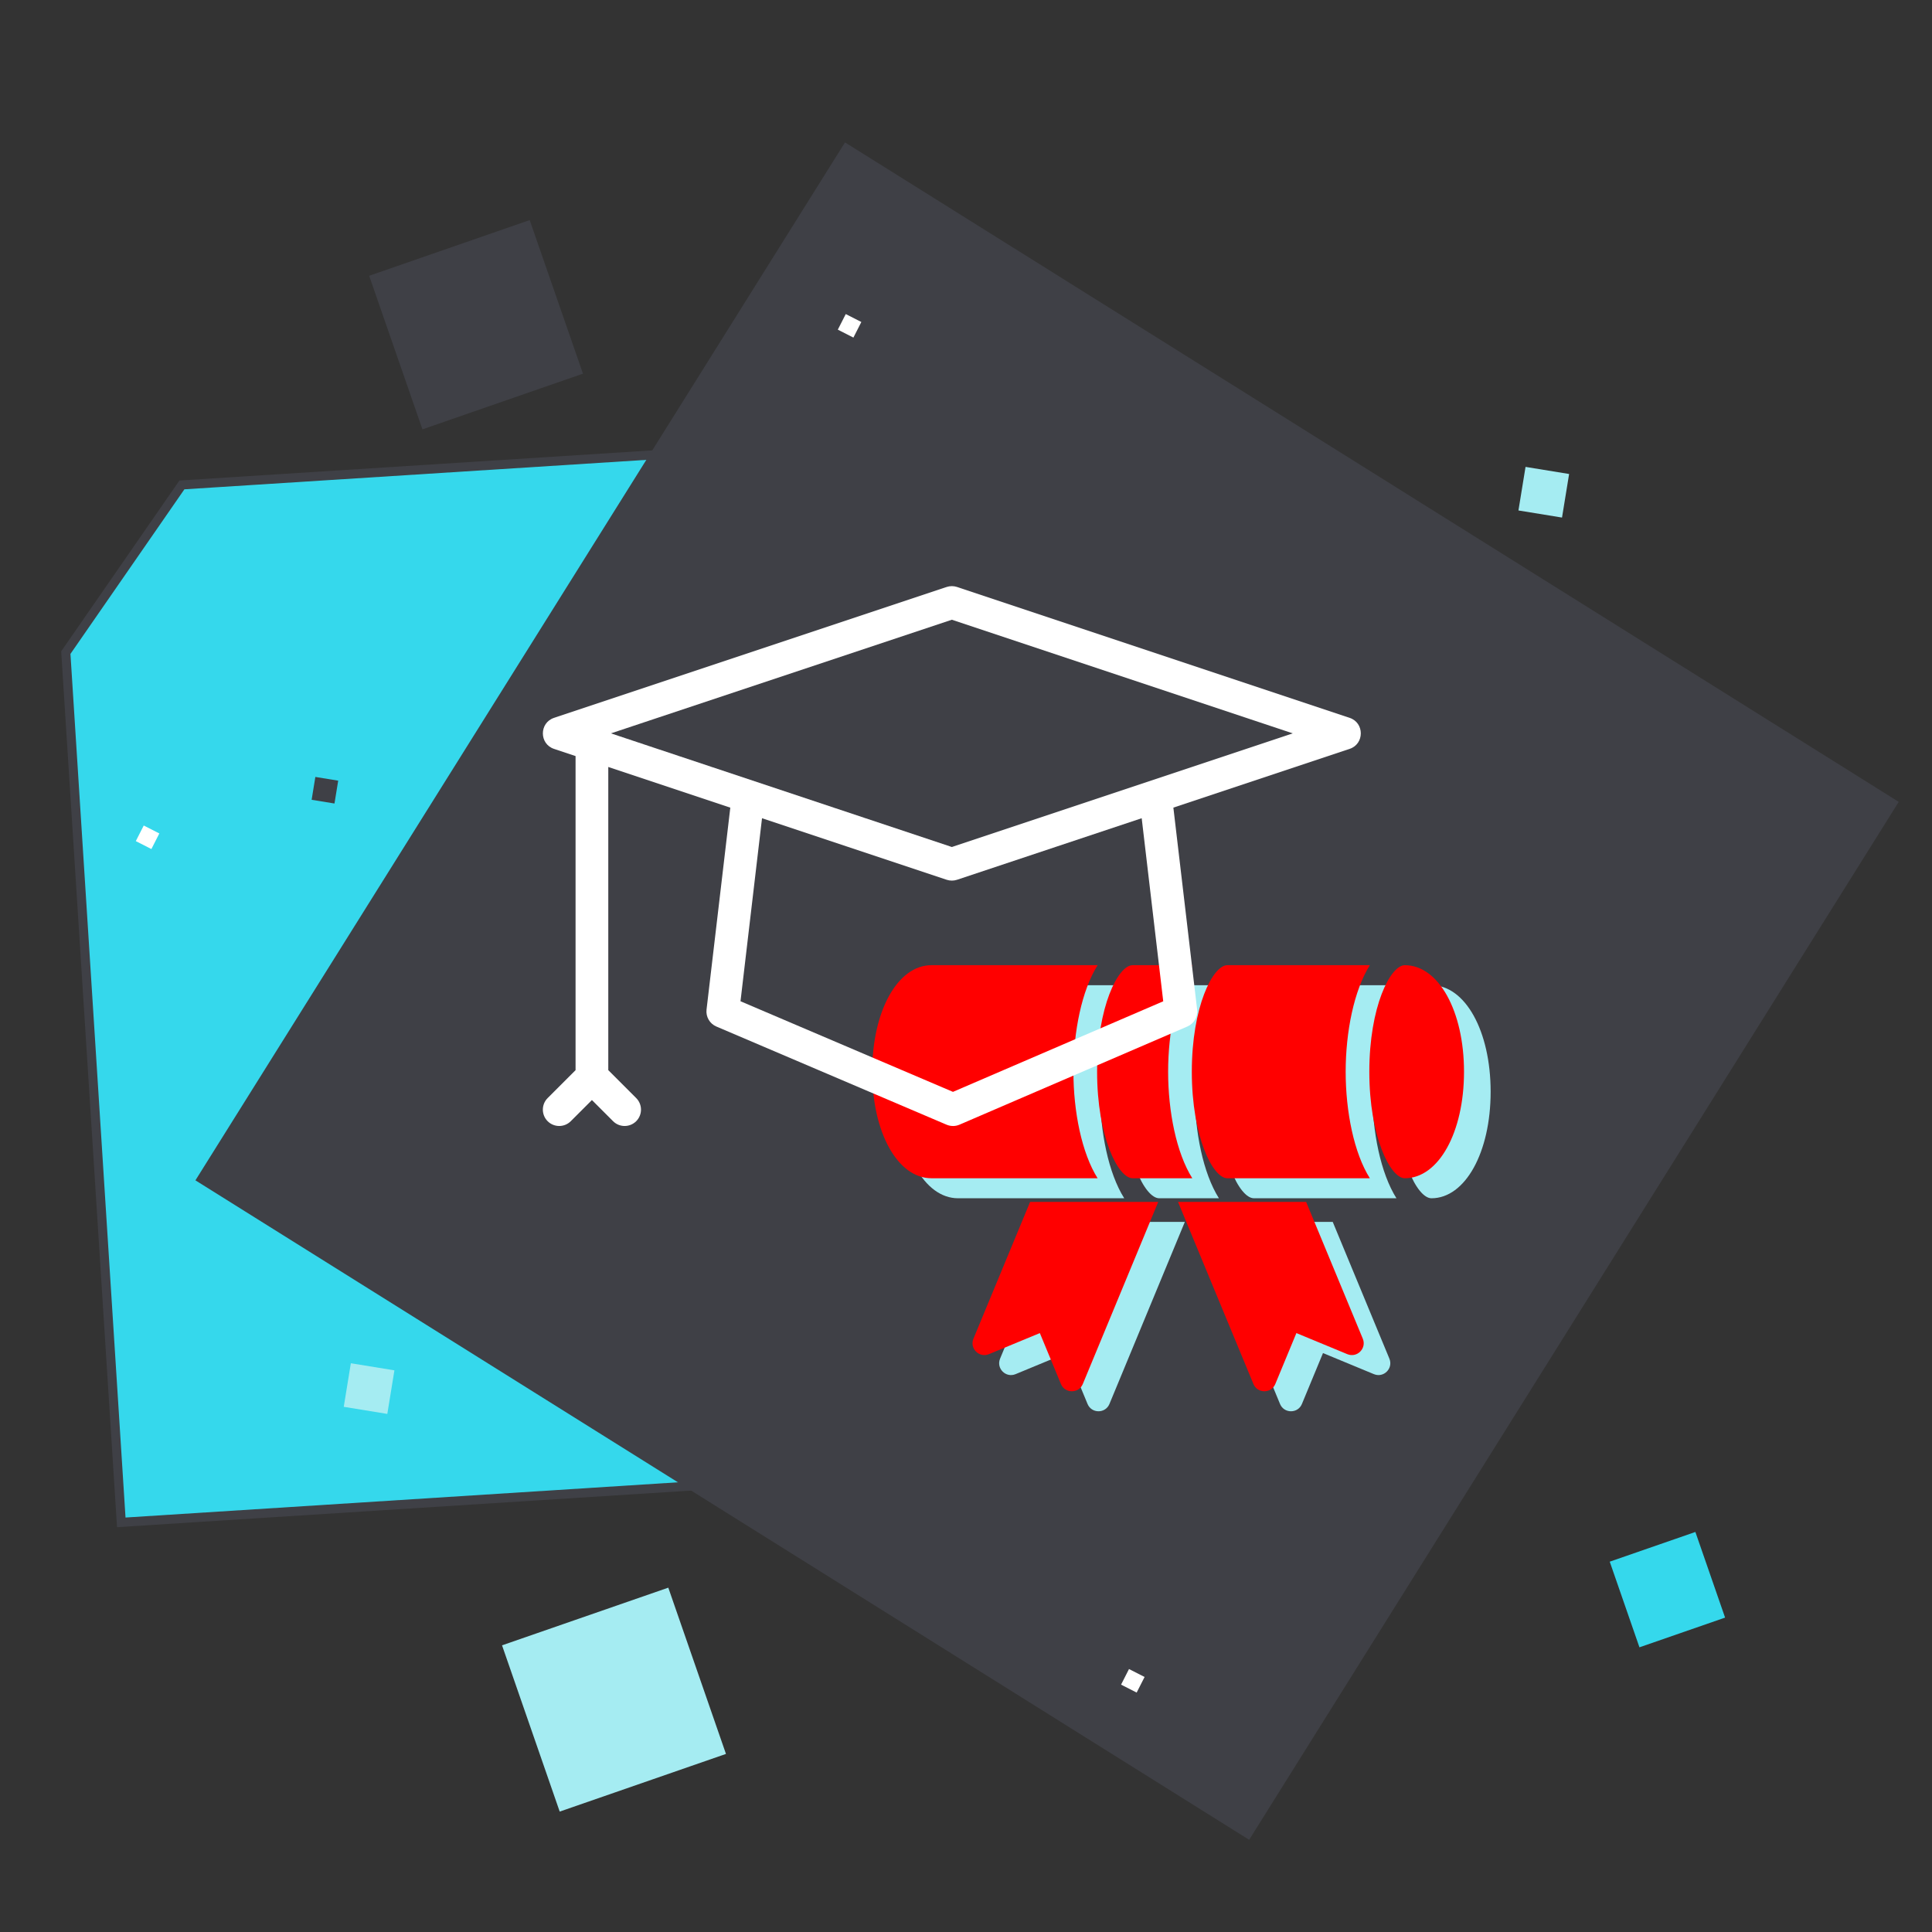
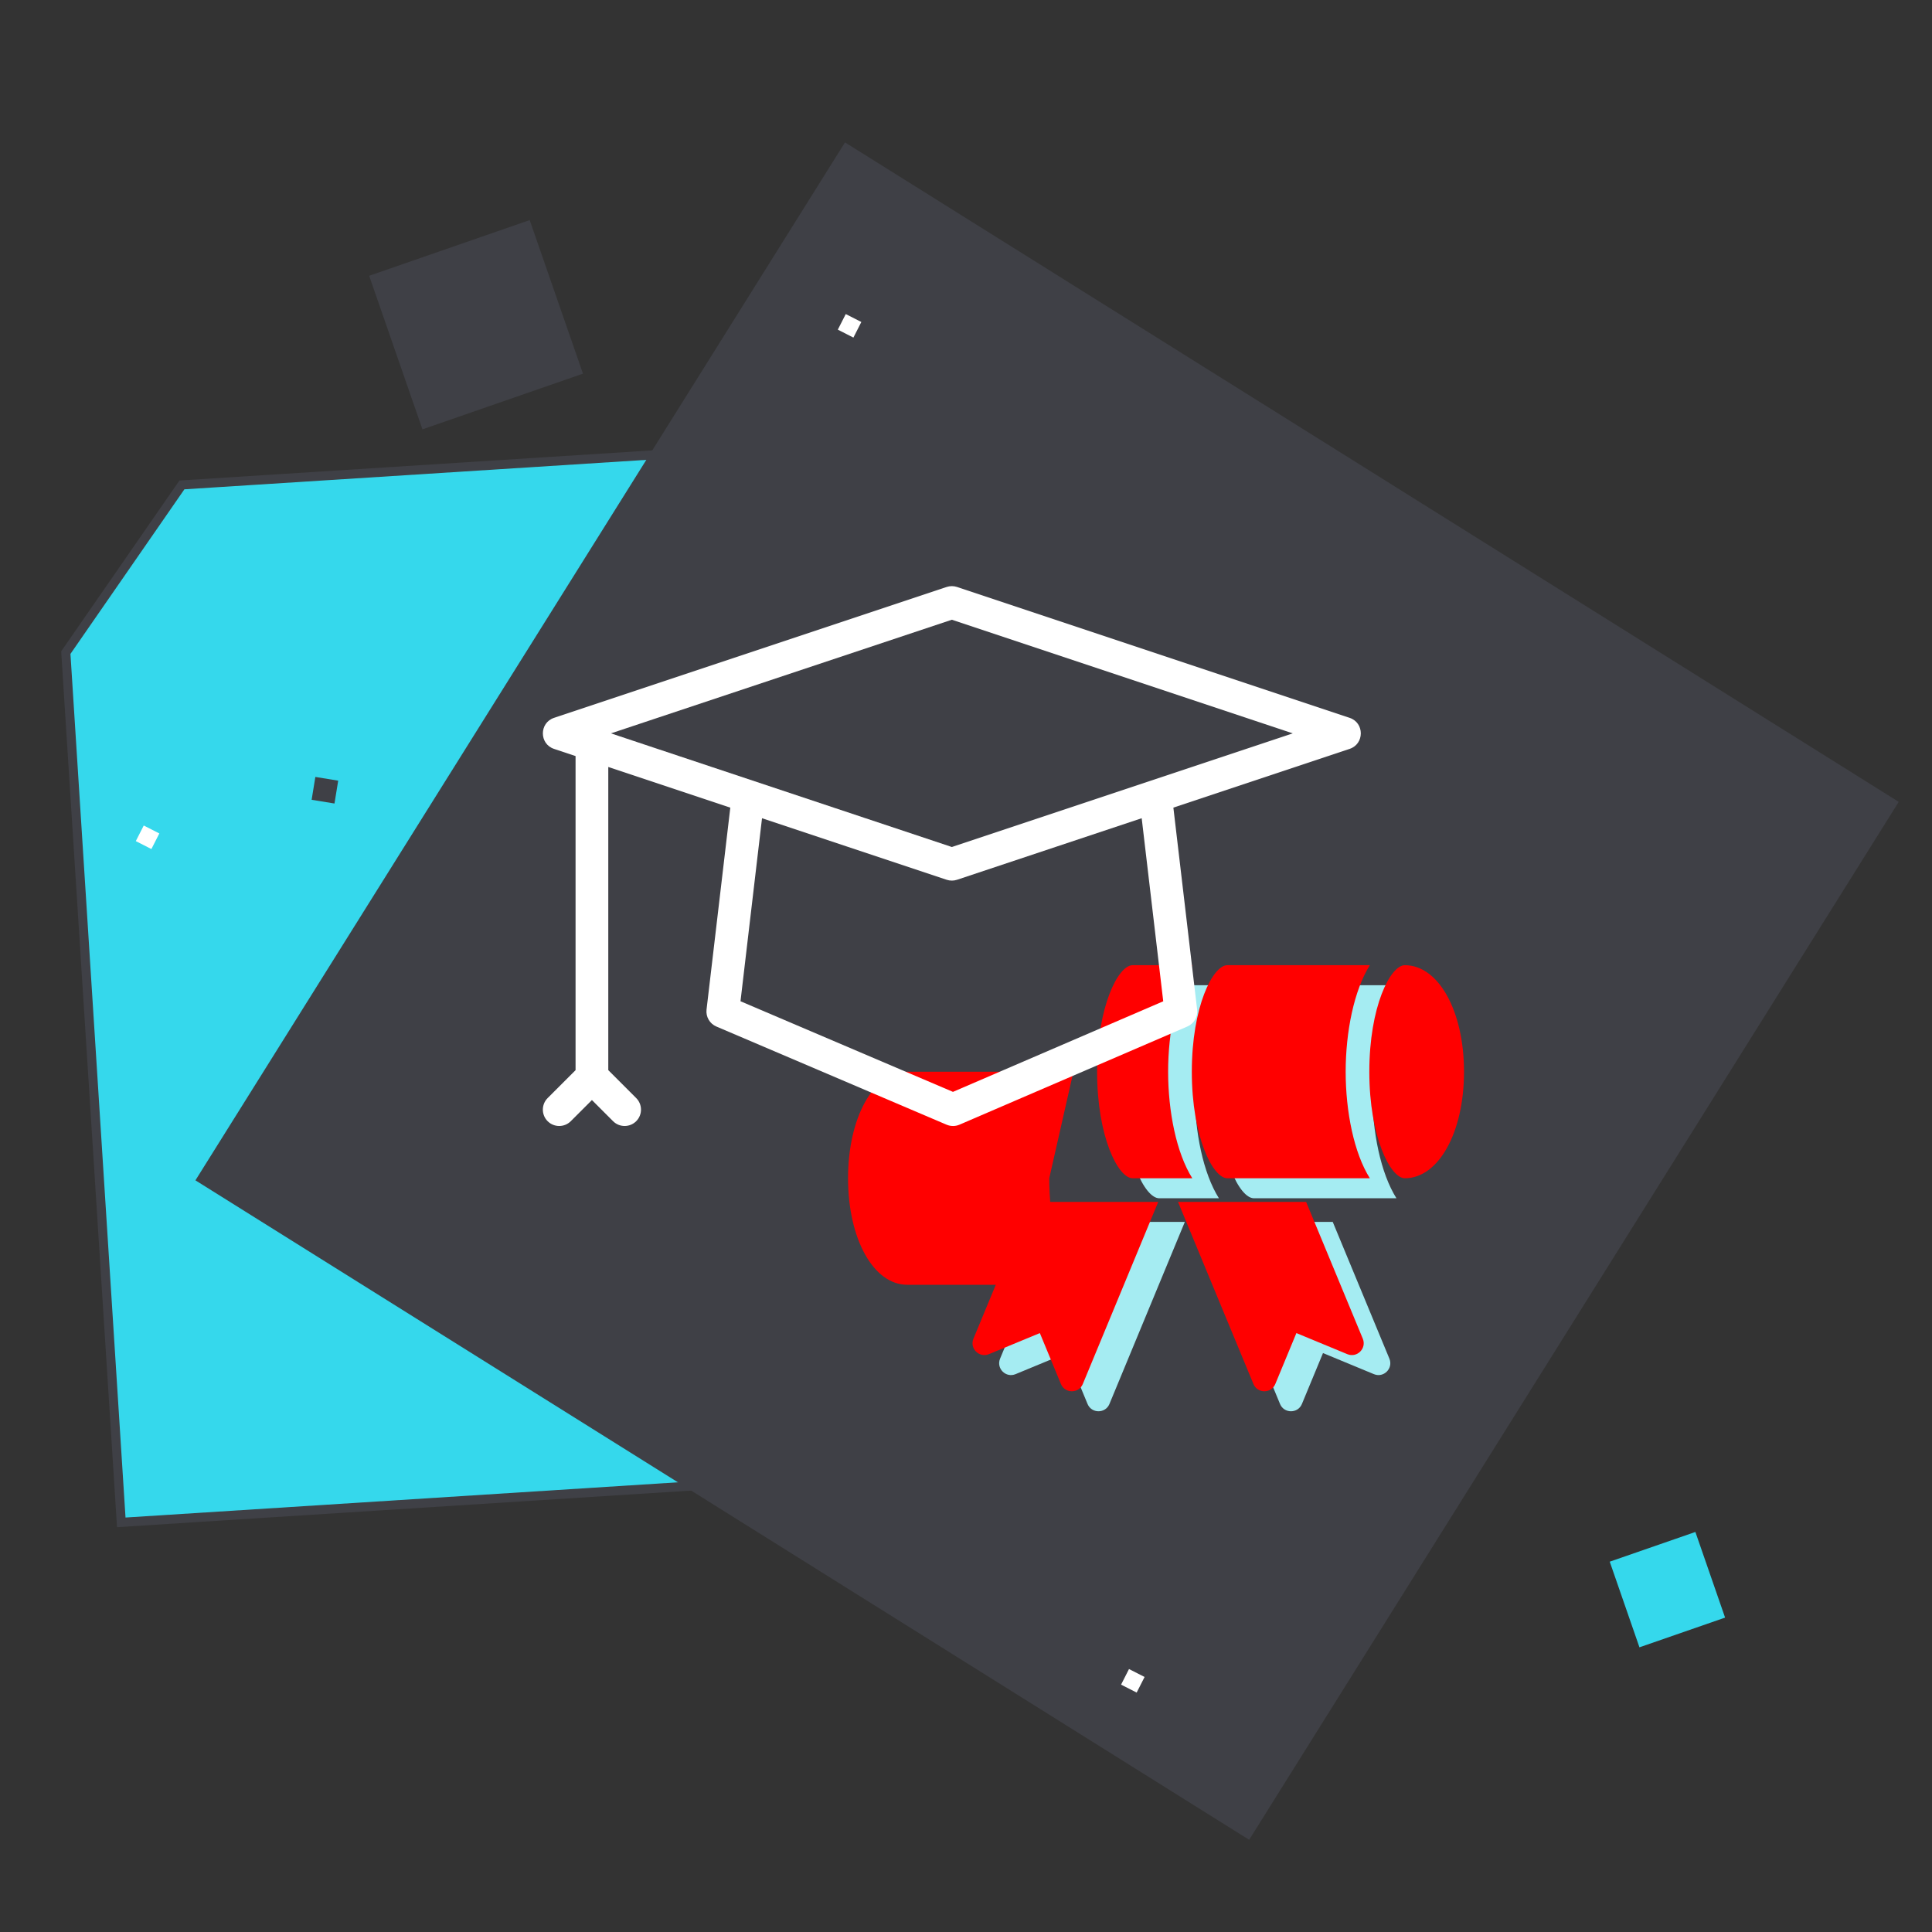
<svg xmlns="http://www.w3.org/2000/svg" id="Calque_1" viewBox="0 0 850.39 850.39">
  <rect x="0" y="0" width="850.39" height="850.39" fill="#333333" stroke="none" />
  <defs>
    <style>.cls-1{stroke:#3f4046;stroke-miterlimit:10;stroke-width:4px;}.cls-1,.cls-2{fill:#35d8ec;}.cls-3{fill:#3f4046;}.cls-3,.cls-4,.cls-2,.cls-5,.cls-6{stroke-width:0px;}.cls-4{fill:red;}.cls-5{fill:#fff;}.cls-6{fill:#a5ecf2;}</style>
  </defs>
  <polygon class="cls-1" points="484.48 187.66 80.07 213.44 28.97 287.26 53.38 670.08 513.37 640.75 484.48 187.66" />
  <rect class="cls-3" x="187.33" y="166.76" width="547.15" height="538.95" transform="translate(301.61 -178.06) rotate(32.04)" />
  <path class="cls-6" d="m525.88,480.54c0-17.58,3.67-35.83,10.64-46.89h-26.27c-6.37,0-15.63,18.26-15.63,46.89s9.25,46.89,15.63,46.89h26.27c-6.97-11.05-10.64-29.31-10.64-46.89Z" />
  <path class="cls-6" d="m604.02,480.54c0-17.58,3.67-35.83,10.64-46.89h-62.73c-6.37,0-15.63,18.26-15.63,46.89s9.25,46.89,15.63,46.89h62.73c-6.97-11.05-10.64-29.31-10.64-46.89Z" />
-   <path class="cls-6" d="m484.2,480.54c0-17.58,3.67-35.83,10.64-46.89h-73.15c-14.85,0-26.05,20.16-26.05,46.89s11.2,46.89,26.05,46.89h73.15c-6.97-11.05-10.64-29.31-10.64-46.89Z" />
-   <path class="cls-6" d="m630.07,433.65c-6.37,0-15.63,18.26-15.63,46.89s9.25,46.89,15.63,46.89c14.85,0,26.05-20.16,26.05-46.89s-11.2-46.89-26.05-46.89Z" />
  <path class="cls-6" d="m586.62,537.84h-56.39l33.19,80.14c1.77,4.27,7.86,4.28,9.63,0l9.28-22.41,22.42,9.28c4.31,1.77,8.57-2.55,6.81-6.81l-24.94-60.2Z" />
  <path class="cls-6" d="m465.13,537.84h56.39l-33.19,80.14c-1.77,4.27-7.86,4.28-9.63,0l-9.28-22.41-22.42,9.28c-4.31,1.77-8.57-2.55-6.81-6.81l24.94-60.2Z" />
  <path class="cls-4" d="m514.16,471.73c0-17.58,3.67-35.83,10.64-46.89h-26.27c-6.37,0-15.63,18.26-15.63,46.89s9.25,46.89,15.63,46.89h26.27c-6.97-11.05-10.64-29.31-10.64-46.89Z" />
  <path class="cls-4" d="m592.31,471.73c0-17.58,3.67-35.83,10.64-46.89h-62.73c-6.37,0-15.63,18.26-15.63,46.89s9.25,46.89,15.63,46.89h62.73c-6.97-11.05-10.64-29.31-10.64-46.89Z" />
-   <path class="cls-4" d="m472.48,471.73c0-17.58,3.67-35.83,10.64-46.89h-73.15c-14.85,0-26.05,20.16-26.05,46.89s11.2,46.89,26.05,46.89h73.15c-6.97-11.05-10.64-29.31-10.64-46.89Z" />
+   <path class="cls-4" d="m472.48,471.73h-73.15c-14.85,0-26.05,20.16-26.05,46.89s11.2,46.89,26.05,46.89h73.15c-6.97-11.05-10.64-29.31-10.64-46.89Z" />
  <path class="cls-4" d="m618.35,424.84c-6.37,0-15.63,18.26-15.63,46.89s9.25,46.89,15.63,46.89c14.85,0,26.05-20.16,26.05-46.89s-11.2-46.89-26.05-46.89Z" />
  <path class="cls-4" d="m574.91,529.04h-56.39l33.19,80.14c1.77,4.27,7.86,4.28,9.63,0l9.28-22.41,22.42,9.28c4.31,1.77,8.57-2.55,6.81-6.81l-24.94-60.2Z" />
  <path class="cls-4" d="m453.41,529.04h56.39l-33.19,80.14c-1.77,4.27-7.86,4.28-9.63,0l-9.28-22.41-22.42,9.28c-4.31,1.77-8.57-2.55-6.81-6.81l24.94-60.2Z" />
  <path class="cls-5" d="m594.08,315.97l-172.83-57.61c-1.48-.49-3.08-.49-4.56,0l-172.83,57.61c-6.54,2.18-6.55,11.48,0,13.66l9.48,3.16v138.25l-12.29,12.29c-2.81,2.81-2.81,7.37,0,10.18,2.81,2.81,7.37,2.81,10.18,0l9.31-9.31,9.31,9.31c2.81,2.81,7.37,2.81,10.18,0,2.81-2.81,2.81-7.37,0-10.18l-12.29-12.29v-133.45l53.71,17.9-10.46,88.89c-.37,3.17,1.39,6.21,4.33,7.46l101.33,43.21c1.85.78,3.89.76,5.68-.01l100.3-43.21c2.93-1.26,4.68-4.29,4.3-7.45l-10.46-88.89,77.59-25.86c6.54-2.18,6.55-11.48,0-13.66Zm-174.61,164.63l-93.53-39.89,9.47-80.56,81.28,27.09c1.48.49,3.08.49,4.56,0l81.28-27.09,9.48,80.58-92.54,39.86Zm-.5-107.78l-150.06-50.02,150.06-50.02,150.06,50.02-150.06,50.02Z" />
  <rect class="cls-3" x="172.16" y="107.14" width="74.79" height="71.55" transform="translate(-35.27 76.58) rotate(-19.13)" />
  <rect class="cls-5" x="494.85" y="735.96" width="7.7" height="7.7" transform="translate(389.84 -145.72) rotate(26.98)" />
  <rect class="cls-5" x="61.13" y="364.7" width="7.7" height="7.7" transform="translate(174.25 10.62) rotate(26.98)" />
  <rect class="cls-5" x="370.12" y="139.55" width="7.7" height="7.7" transform="translate(105.74 -154.04) rotate(26.98)" />
-   <rect class="cls-6" x="152.78" y="601.48" width="19.43" height="19.43" transform="translate(100.32 -18.17) rotate(9.25)" />
-   <rect class="cls-6" x="669.82" y="206.9" width="19.43" height="19.43" transform="translate(43.63 -106.37) rotate(9.25)" />
  <rect class="cls-2" x="714.01" y="679.69" width="39.9" height="39.9" transform="translate(-188.78 279.22) rotate(-19.13)" />
-   <rect class="cls-6" x="231.57" y="709.35" width="77.46" height="77.46" transform="translate(-230.27 129.92) rotate(-19.13)" />
  <rect class="cls-3" x="137.95" y="342.72" width="10.19" height="10.19" transform="translate(57.74 -18.46) rotate(9.25)" />
</svg>